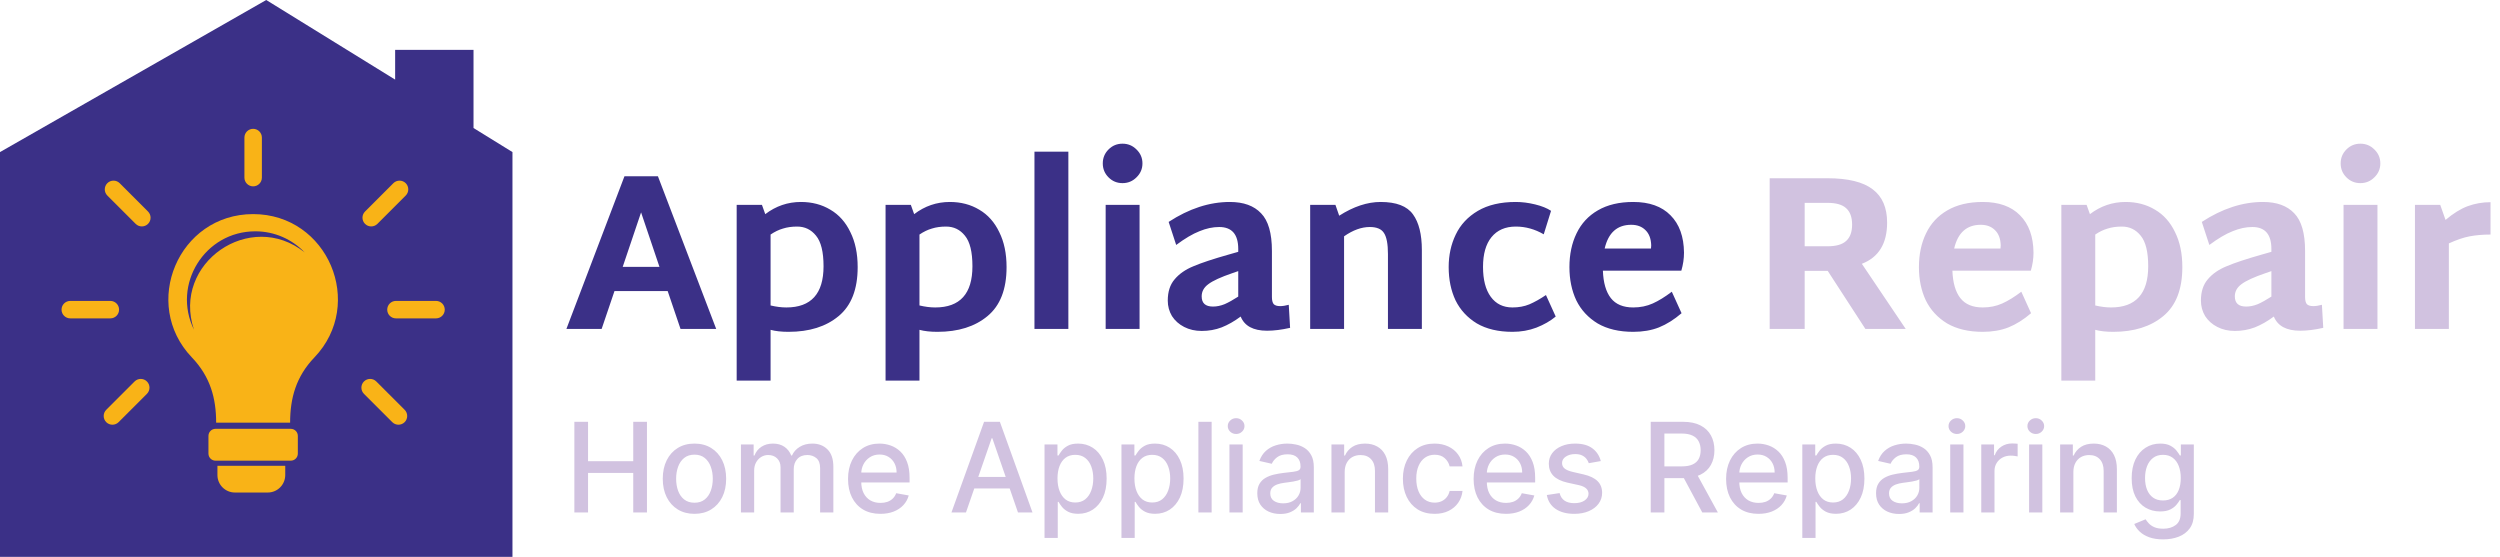
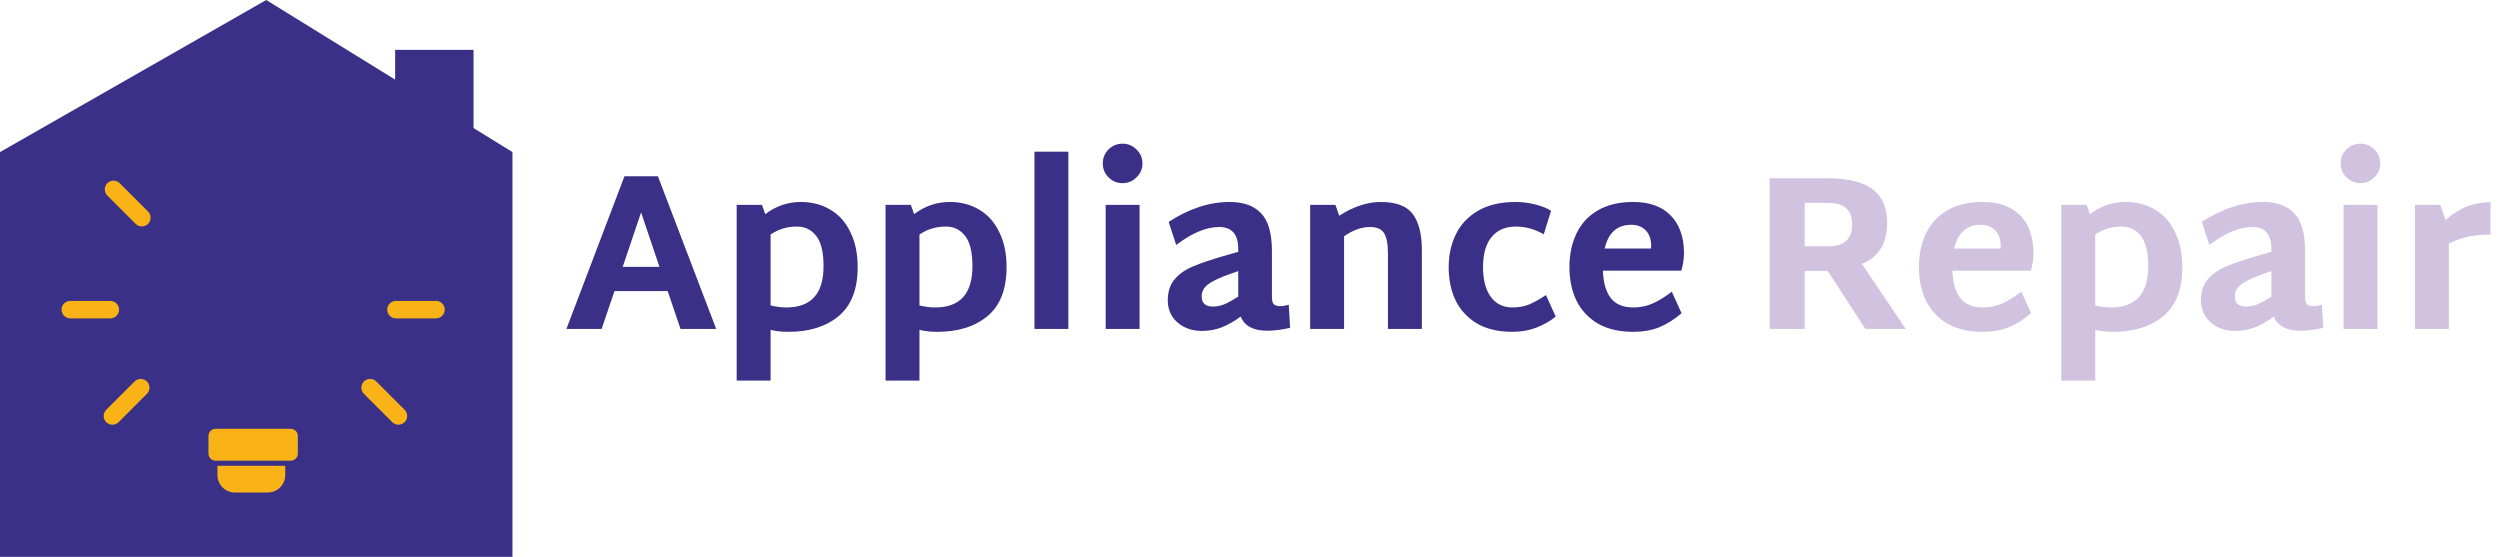
<svg xmlns="http://www.w3.org/2000/svg" width="722" height="161" viewBox="0 0 722 161" fill="none">
-   <path d="M165.876 148V121.818H169.827V133.196H182.879V121.818H186.842V148H182.879V136.584H169.827V148H165.876ZM200.56 148.396C198.719 148.396 197.112 147.974 195.74 147.131C194.368 146.287 193.303 145.107 192.544 143.589C191.786 142.072 191.406 140.3 191.406 138.271C191.406 136.234 191.786 134.453 192.544 132.928C193.303 131.402 194.368 130.217 195.74 129.374C197.112 128.53 198.719 128.108 200.56 128.108C202.401 128.108 204.007 128.53 205.379 129.374C206.751 130.217 207.817 131.402 208.575 132.928C209.334 134.453 209.713 136.234 209.713 138.271C209.713 140.3 209.334 142.072 208.575 143.589C207.817 145.107 206.751 146.287 205.379 147.131C204.007 147.974 202.401 148.396 200.56 148.396ZM200.572 145.188C201.766 145.188 202.754 144.872 203.538 144.241C204.322 143.611 204.902 142.771 205.277 141.723C205.661 140.675 205.852 139.52 205.852 138.259C205.852 137.006 205.661 135.855 205.277 134.807C204.902 133.75 204.322 132.902 203.538 132.263C202.754 131.624 201.766 131.304 200.572 131.304C199.371 131.304 198.374 131.624 197.581 132.263C196.797 132.902 196.213 133.75 195.83 134.807C195.455 135.855 195.267 137.006 195.267 138.259C195.267 139.52 195.455 140.675 195.83 141.723C196.213 142.771 196.797 143.611 197.581 144.241C198.374 144.872 199.371 145.188 200.572 145.188ZM213.98 148V128.364H217.649V131.56H217.892C218.301 130.477 218.97 129.634 219.899 129.028C220.828 128.415 221.94 128.108 223.235 128.108C224.548 128.108 225.647 128.415 226.534 129.028C227.429 129.642 228.089 130.486 228.515 131.56H228.72C229.189 130.511 229.934 129.676 230.957 129.054C231.98 128.423 233.199 128.108 234.613 128.108C236.395 128.108 237.848 128.666 238.973 129.783C240.106 130.899 240.673 132.582 240.673 134.832V148H236.85V135.19C236.85 133.861 236.488 132.898 235.764 132.301C235.039 131.705 234.174 131.406 233.169 131.406C231.924 131.406 230.957 131.79 230.267 132.557C229.576 133.315 229.231 134.291 229.231 135.484V148H225.422V134.947C225.422 133.882 225.089 133.026 224.424 132.378C223.76 131.73 222.895 131.406 221.829 131.406C221.105 131.406 220.436 131.598 219.822 131.982C219.217 132.357 218.727 132.881 218.352 133.554C217.985 134.227 217.802 135.007 217.802 135.893V148H213.98ZM254.259 148.396C252.325 148.396 250.658 147.983 249.261 147.156C247.871 146.321 246.798 145.149 246.039 143.641C245.289 142.124 244.914 140.347 244.914 138.31C244.914 136.298 245.289 134.526 246.039 132.991C246.798 131.457 247.854 130.26 249.21 129.399C250.573 128.538 252.167 128.108 253.991 128.108C255.099 128.108 256.173 128.291 257.212 128.658C258.252 129.024 259.185 129.599 260.012 130.384C260.839 131.168 261.491 132.186 261.968 133.439C262.445 134.683 262.684 136.196 262.684 137.977V139.332H247.075V136.469H258.938C258.938 135.463 258.734 134.572 258.325 133.797C257.915 133.013 257.34 132.395 256.599 131.943C255.866 131.491 255.005 131.266 254.016 131.266C252.942 131.266 252.005 131.53 251.204 132.058C250.411 132.578 249.798 133.26 249.363 134.104C248.937 134.939 248.724 135.847 248.724 136.827V139.064C248.724 140.376 248.954 141.493 249.414 142.413C249.883 143.334 250.535 144.037 251.37 144.523C252.205 145 253.181 145.239 254.298 145.239C255.022 145.239 255.683 145.136 256.279 144.932C256.876 144.719 257.391 144.403 257.826 143.986C258.261 143.568 258.593 143.053 258.823 142.439L262.441 143.091C262.151 144.156 261.631 145.089 260.881 145.891C260.14 146.683 259.207 147.301 258.082 147.744C256.965 148.179 255.691 148.396 254.259 148.396ZM278.971 148H274.778L284.2 121.818H288.763L298.185 148H293.992L286.59 126.574H286.386L278.971 148ZM279.674 137.747H293.276V141.071H279.674V137.747ZM301.659 155.364V128.364H305.392V131.547H305.712C305.934 131.138 306.253 130.665 306.671 130.128C307.088 129.591 307.668 129.122 308.409 128.722C309.151 128.312 310.131 128.108 311.35 128.108C312.935 128.108 314.35 128.509 315.594 129.31C316.838 130.111 317.814 131.266 318.522 132.774C319.238 134.283 319.596 136.098 319.596 138.22C319.596 140.342 319.242 142.162 318.534 143.679C317.827 145.187 316.855 146.351 315.62 147.169C314.384 147.979 312.973 148.384 311.388 148.384C310.195 148.384 309.219 148.183 308.461 147.783C307.711 147.382 307.123 146.913 306.696 146.376C306.27 145.839 305.942 145.362 305.712 144.945H305.482V155.364H301.659ZM305.405 138.182C305.405 139.562 305.605 140.773 306.006 141.812C306.407 142.852 306.986 143.666 307.745 144.254C308.503 144.834 309.432 145.124 310.532 145.124C311.674 145.124 312.628 144.821 313.395 144.216C314.162 143.602 314.742 142.771 315.134 141.723C315.534 140.675 315.735 139.494 315.735 138.182C315.735 136.886 315.539 135.723 315.147 134.692C314.763 133.661 314.184 132.847 313.408 132.25C312.641 131.653 311.682 131.355 310.532 131.355C309.424 131.355 308.486 131.641 307.719 132.212C306.961 132.783 306.385 133.58 305.993 134.602C305.601 135.625 305.405 136.818 305.405 138.182ZM323.878 155.364V128.364H327.611V131.547H327.931C328.152 131.138 328.472 130.665 328.89 130.128C329.307 129.591 329.887 129.122 330.628 128.722C331.37 128.312 332.35 128.108 333.569 128.108C335.154 128.108 336.569 128.509 337.813 129.31C339.057 130.111 340.033 131.266 340.74 132.774C341.456 134.283 341.814 136.098 341.814 138.22C341.814 140.342 341.461 142.162 340.753 143.679C340.046 145.187 339.074 146.351 337.838 147.169C336.603 147.979 335.192 148.384 333.607 148.384C332.414 148.384 331.438 148.183 330.679 147.783C329.929 147.382 329.341 146.913 328.915 146.376C328.489 145.839 328.161 145.362 327.931 144.945H327.701V155.364H323.878ZM327.624 138.182C327.624 139.562 327.824 140.773 328.225 141.812C328.625 142.852 329.205 143.666 329.963 144.254C330.722 144.834 331.651 145.124 332.75 145.124C333.892 145.124 334.847 144.821 335.614 144.216C336.381 143.602 336.961 142.771 337.353 141.723C337.753 140.675 337.953 139.494 337.953 138.182C337.953 136.886 337.757 135.723 337.365 134.692C336.982 133.661 336.402 132.847 335.627 132.25C334.86 131.653 333.901 131.355 332.75 131.355C331.642 131.355 330.705 131.641 329.938 132.212C329.179 132.783 328.604 133.58 328.212 134.602C327.82 135.625 327.624 136.818 327.624 138.182ZM349.919 121.818V148H346.097V121.818H349.919ZM355.062 148V128.364H358.884V148H355.062ZM356.992 125.334C356.327 125.334 355.756 125.112 355.279 124.669C354.81 124.217 354.576 123.68 354.576 123.058C354.576 122.428 354.81 121.891 355.279 121.447C355.756 120.996 356.327 120.77 356.992 120.77C357.657 120.77 358.224 120.996 358.692 121.447C359.17 121.891 359.408 122.428 359.408 123.058C359.408 123.68 359.17 124.217 358.692 124.669C358.224 125.112 357.657 125.334 356.992 125.334ZM369.741 148.435C368.497 148.435 367.372 148.205 366.366 147.744C365.36 147.276 364.564 146.598 363.975 145.712C363.396 144.825 363.106 143.739 363.106 142.452C363.106 141.344 363.319 140.432 363.745 139.716C364.172 139 364.747 138.433 365.471 138.016C366.196 137.598 367.005 137.283 367.9 137.07C368.795 136.857 369.707 136.695 370.636 136.584C371.812 136.447 372.767 136.337 373.5 136.251C374.233 136.158 374.765 136.009 375.098 135.804C375.43 135.599 375.596 135.267 375.596 134.807V134.717C375.596 133.601 375.281 132.736 374.65 132.122C374.028 131.509 373.099 131.202 371.863 131.202C370.576 131.202 369.562 131.487 368.821 132.058C368.088 132.621 367.581 133.247 367.299 133.938L363.707 133.119C364.133 131.926 364.755 130.963 365.574 130.23C366.4 129.489 367.35 128.952 368.424 128.619C369.498 128.278 370.627 128.108 371.812 128.108C372.596 128.108 373.427 128.202 374.305 128.389C375.191 128.568 376.018 128.901 376.785 129.386C377.561 129.872 378.196 130.567 378.69 131.47C379.184 132.365 379.431 133.528 379.431 134.96V148H375.699V145.315H375.545C375.298 145.81 374.927 146.295 374.433 146.773C373.939 147.25 373.304 147.646 372.528 147.962C371.752 148.277 370.824 148.435 369.741 148.435ZM370.572 145.366C371.629 145.366 372.532 145.158 373.282 144.74C374.041 144.322 374.616 143.777 375.008 143.104C375.409 142.422 375.609 141.693 375.609 140.918V138.386C375.473 138.523 375.208 138.651 374.816 138.77C374.433 138.881 373.994 138.979 373.5 139.064C373.005 139.141 372.524 139.213 372.055 139.281C371.586 139.341 371.194 139.392 370.879 139.435C370.137 139.528 369.46 139.686 368.846 139.908C368.241 140.129 367.755 140.449 367.389 140.866C367.031 141.276 366.852 141.821 366.852 142.503C366.852 143.449 367.201 144.165 367.9 144.651C368.599 145.128 369.49 145.366 370.572 145.366ZM388.345 136.341V148H384.523V128.364H388.192V131.56H388.435C388.886 130.52 389.594 129.685 390.557 129.054C391.528 128.423 392.751 128.108 394.226 128.108C395.564 128.108 396.736 128.389 397.741 128.952C398.747 129.506 399.527 130.332 400.081 131.432C400.635 132.531 400.912 133.891 400.912 135.51V148H397.089V135.97C397.089 134.547 396.719 133.435 395.977 132.634C395.236 131.824 394.217 131.419 392.922 131.419C392.036 131.419 391.247 131.611 390.557 131.994C389.875 132.378 389.334 132.94 388.933 133.682C388.541 134.415 388.345 135.301 388.345 136.341ZM414.31 148.396C412.409 148.396 410.773 147.966 409.401 147.105C408.037 146.236 406.989 145.038 406.256 143.513C405.523 141.987 405.156 140.24 405.156 138.271C405.156 136.277 405.531 134.517 406.281 132.991C407.031 131.457 408.088 130.26 409.452 129.399C410.815 128.538 412.422 128.108 414.271 128.108C415.763 128.108 417.092 128.385 418.26 128.939C419.428 129.484 420.369 130.251 421.085 131.24C421.81 132.229 422.24 133.384 422.376 134.705H418.656C418.452 133.784 417.983 132.991 417.25 132.327C416.526 131.662 415.554 131.33 414.335 131.33C413.27 131.33 412.337 131.611 411.536 132.173C410.743 132.727 410.125 133.52 409.682 134.551C409.239 135.574 409.017 136.784 409.017 138.182C409.017 139.614 409.234 140.849 409.669 141.889C410.104 142.929 410.717 143.734 411.51 144.305C412.311 144.876 413.253 145.162 414.335 145.162C415.06 145.162 415.716 145.03 416.304 144.766C416.901 144.493 417.399 144.105 417.8 143.602C418.209 143.099 418.494 142.494 418.656 141.787H422.376C422.24 143.057 421.827 144.19 421.136 145.188C420.446 146.185 419.521 146.969 418.362 147.54C417.212 148.111 415.861 148.396 414.31 148.396ZM434.927 148.396C432.993 148.396 431.326 147.983 429.929 147.156C428.539 146.321 427.466 145.149 426.707 143.641C425.957 142.124 425.582 140.347 425.582 138.31C425.582 136.298 425.957 134.526 426.707 132.991C427.466 131.457 428.522 130.26 429.877 129.399C431.241 128.538 432.835 128.108 434.659 128.108C435.767 128.108 436.841 128.291 437.88 128.658C438.92 129.024 439.853 129.599 440.68 130.384C441.507 131.168 442.159 132.186 442.636 133.439C443.113 134.683 443.352 136.196 443.352 137.977V139.332H427.743V136.469H439.606C439.606 135.463 439.402 134.572 438.993 133.797C438.583 133.013 438.008 132.395 437.267 131.943C436.534 131.491 435.673 131.266 434.684 131.266C433.61 131.266 432.673 131.53 431.872 132.058C431.079 132.578 430.466 133.26 430.031 134.104C429.605 134.939 429.392 135.847 429.392 136.827V139.064C429.392 140.376 429.622 141.493 430.082 142.413C430.551 143.334 431.203 144.037 432.038 144.523C432.873 145 433.849 145.239 434.966 145.239C435.69 145.239 436.35 145.136 436.947 144.932C437.544 144.719 438.059 144.403 438.494 143.986C438.929 143.568 439.261 143.053 439.491 142.439L443.109 143.091C442.819 144.156 442.299 145.089 441.549 145.891C440.808 146.683 439.875 147.301 438.75 147.744C437.633 148.179 436.359 148.396 434.927 148.396ZM462.308 133.158L458.843 133.771C458.698 133.328 458.468 132.906 458.153 132.506C457.846 132.105 457.428 131.777 456.9 131.521C456.371 131.266 455.711 131.138 454.918 131.138C453.836 131.138 452.933 131.381 452.208 131.866C451.484 132.344 451.121 132.962 451.121 133.72C451.121 134.376 451.364 134.905 451.85 135.305C452.336 135.706 453.12 136.034 454.202 136.29L457.322 137.006C459.129 137.423 460.475 138.067 461.362 138.936C462.248 139.805 462.691 140.935 462.691 142.324C462.691 143.5 462.35 144.548 461.668 145.469C460.995 146.381 460.053 147.097 458.843 147.616C457.641 148.136 456.248 148.396 454.663 148.396C452.464 148.396 450.67 147.928 449.281 146.99C447.891 146.044 447.039 144.702 446.724 142.963L450.418 142.401C450.648 143.364 451.121 144.092 451.837 144.587C452.553 145.072 453.487 145.315 454.637 145.315C455.89 145.315 456.891 145.055 457.641 144.536C458.391 144.007 458.766 143.364 458.766 142.605C458.766 141.991 458.536 141.476 458.076 141.058C457.624 140.641 456.93 140.325 455.992 140.112L452.668 139.384C450.836 138.966 449.481 138.301 448.603 137.389C447.734 136.477 447.299 135.322 447.299 133.925C447.299 132.766 447.623 131.751 448.271 130.882C448.918 130.013 449.813 129.335 450.955 128.849C452.097 128.355 453.406 128.108 454.88 128.108C457.002 128.108 458.673 128.568 459.891 129.489C461.11 130.401 461.915 131.624 462.308 133.158ZM476.728 148V121.818H486.06C488.089 121.818 489.772 122.168 491.11 122.866C492.457 123.565 493.462 124.533 494.127 125.768C494.792 126.996 495.124 128.415 495.124 130.026C495.124 131.628 494.788 133.038 494.114 134.257C493.45 135.467 492.444 136.409 491.097 137.082C489.759 137.756 488.076 138.092 486.048 138.092H478.978V134.692H485.69C486.968 134.692 488.008 134.509 488.809 134.142C489.619 133.776 490.211 133.243 490.586 132.544C490.961 131.845 491.148 131.006 491.148 130.026C491.148 129.037 490.957 128.18 490.573 127.456C490.198 126.732 489.606 126.178 488.796 125.794C487.995 125.402 486.942 125.206 485.638 125.206H480.678V148H476.728ZM489.653 136.188L496.121 148H491.621L485.281 136.188H489.653ZM507.841 148.396C505.907 148.396 504.24 147.983 502.843 147.156C501.453 146.321 500.38 145.149 499.621 143.641C498.871 142.124 498.496 140.347 498.496 138.31C498.496 136.298 498.871 134.526 499.621 132.991C500.38 131.457 501.436 130.26 502.792 129.399C504.155 128.538 505.749 128.108 507.573 128.108C508.681 128.108 509.755 128.291 510.794 128.658C511.834 129.024 512.767 129.599 513.594 130.384C514.421 131.168 515.073 132.186 515.55 133.439C516.027 134.683 516.266 136.196 516.266 137.977V139.332H500.657V136.469H512.52C512.52 135.463 512.316 134.572 511.907 133.797C511.498 133.013 510.922 132.395 510.181 131.943C509.448 131.491 508.587 131.266 507.598 131.266C506.525 131.266 505.587 131.53 504.786 132.058C503.993 132.578 503.38 133.26 502.945 134.104C502.519 134.939 502.306 135.847 502.306 136.827V139.064C502.306 140.376 502.536 141.493 502.996 142.413C503.465 143.334 504.117 144.037 504.952 144.523C505.787 145 506.763 145.239 507.88 145.239C508.604 145.239 509.265 145.136 509.861 144.932C510.458 144.719 510.973 144.403 511.408 143.986C511.843 143.568 512.175 143.053 512.405 142.439L516.023 143.091C515.733 144.156 515.213 145.089 514.463 145.891C513.722 146.683 512.789 147.301 511.664 147.744C510.547 148.179 509.273 148.396 507.841 148.396ZM520.507 155.364V128.364H524.24V131.547H524.56C524.781 131.138 525.101 130.665 525.518 130.128C525.936 129.591 526.516 129.122 527.257 128.722C527.999 128.312 528.979 128.108 530.197 128.108C531.783 128.108 533.197 128.509 534.442 129.31C535.686 130.111 536.662 131.266 537.369 132.774C538.085 134.283 538.443 136.098 538.443 138.22C538.443 140.342 538.089 142.162 537.382 143.679C536.675 145.187 535.703 146.351 534.467 147.169C533.232 147.979 531.821 148.384 530.236 148.384C529.043 148.384 528.067 148.183 527.308 147.783C526.558 147.382 525.97 146.913 525.544 146.376C525.118 145.839 524.79 145.362 524.56 144.945H524.33V155.364H520.507ZM524.253 138.182C524.253 139.562 524.453 140.773 524.854 141.812C525.254 142.852 525.834 143.666 526.592 144.254C527.351 144.834 528.28 145.124 529.379 145.124C530.521 145.124 531.476 144.821 532.243 144.216C533.01 143.602 533.589 142.771 533.982 141.723C534.382 140.675 534.582 139.494 534.582 138.182C534.582 136.886 534.386 135.723 533.994 134.692C533.611 133.661 533.031 132.847 532.256 132.25C531.489 131.653 530.53 131.355 529.379 131.355C528.271 131.355 527.334 131.641 526.567 132.212C525.808 132.783 525.233 133.58 524.841 134.602C524.449 135.625 524.253 136.818 524.253 138.182ZM548.44 148.435C547.196 148.435 546.071 148.205 545.065 147.744C544.06 147.276 543.263 146.598 542.675 145.712C542.095 144.825 541.805 143.739 541.805 142.452C541.805 141.344 542.018 140.432 542.445 139.716C542.871 139 543.446 138.433 544.17 138.016C544.895 137.598 545.705 137.283 546.599 137.07C547.494 136.857 548.406 136.695 549.335 136.584C550.511 136.447 551.466 136.337 552.199 136.251C552.932 136.158 553.464 136.009 553.797 135.804C554.129 135.599 554.295 135.267 554.295 134.807V134.717C554.295 133.601 553.98 132.736 553.349 132.122C552.727 131.509 551.798 131.202 550.562 131.202C549.276 131.202 548.261 131.487 547.52 132.058C546.787 132.621 546.28 133.247 545.999 133.938L542.406 133.119C542.832 131.926 543.455 130.963 544.273 130.23C545.099 129.489 546.05 128.952 547.124 128.619C548.197 128.278 549.327 128.108 550.511 128.108C551.295 128.108 552.126 128.202 553.004 128.389C553.891 128.568 554.717 128.901 555.484 129.386C556.26 129.872 556.895 130.567 557.389 131.47C557.884 132.365 558.131 133.528 558.131 134.96V148H554.398V145.315H554.244C553.997 145.81 553.626 146.295 553.132 146.773C552.638 147.25 552.003 147.646 551.227 147.962C550.452 148.277 549.523 148.435 548.44 148.435ZM549.271 145.366C550.328 145.366 551.232 145.158 551.982 144.74C552.74 144.322 553.315 143.777 553.707 143.104C554.108 142.422 554.308 141.693 554.308 140.918V138.386C554.172 138.523 553.908 138.651 553.516 138.77C553.132 138.881 552.693 138.979 552.199 139.064C551.705 139.141 551.223 139.213 550.754 139.281C550.286 139.341 549.893 139.392 549.578 139.435C548.837 139.528 548.159 139.686 547.545 139.908C546.94 140.129 546.455 140.449 546.088 140.866C545.73 141.276 545.551 141.821 545.551 142.503C545.551 143.449 545.901 144.165 546.599 144.651C547.298 145.128 548.189 145.366 549.271 145.366ZM563.222 148V128.364H567.044V148H563.222ZM565.152 125.334C564.488 125.334 563.917 125.112 563.439 124.669C562.971 124.217 562.736 123.68 562.736 123.058C562.736 122.428 562.971 121.891 563.439 121.447C563.917 120.996 564.488 120.77 565.152 120.77C565.817 120.77 566.384 120.996 566.853 121.447C567.33 121.891 567.569 122.428 567.569 123.058C567.569 123.68 567.33 124.217 566.853 124.669C566.384 125.112 565.817 125.334 565.152 125.334ZM572.187 148V128.364H575.881V131.483H576.086C576.444 130.426 577.075 129.595 577.978 128.99C578.89 128.376 579.921 128.07 581.072 128.07C581.31 128.07 581.592 128.078 581.915 128.095C582.248 128.112 582.508 128.134 582.695 128.159V131.815C582.542 131.773 582.269 131.726 581.877 131.675C581.485 131.615 581.093 131.585 580.701 131.585C579.798 131.585 578.992 131.777 578.285 132.161C577.586 132.536 577.032 133.06 576.623 133.733C576.214 134.398 576.009 135.156 576.009 136.009V148H572.187ZM586.003 148V128.364H589.826V148H586.003ZM587.934 125.334C587.269 125.334 586.698 125.112 586.221 124.669C585.752 124.217 585.517 123.68 585.517 123.058C585.517 122.428 585.752 121.891 586.221 121.447C586.698 120.996 587.269 120.77 587.934 120.77C588.598 120.77 589.165 120.996 589.634 121.447C590.111 121.891 590.35 122.428 590.35 123.058C590.35 123.68 590.111 124.217 589.634 124.669C589.165 125.112 588.598 125.334 587.934 125.334ZM598.79 136.341V148H594.968V128.364H598.637V131.56H598.88C599.332 130.52 600.039 129.685 601.002 129.054C601.974 128.423 603.197 128.108 604.671 128.108C606.009 128.108 607.181 128.389 608.187 128.952C609.192 129.506 609.972 130.332 610.526 131.432C611.08 132.531 611.357 133.891 611.357 135.51V148H607.535V135.97C607.535 134.547 607.164 133.435 606.423 132.634C605.681 131.824 604.663 131.419 603.367 131.419C602.481 131.419 601.692 131.611 601.002 131.994C600.32 132.378 599.779 132.94 599.379 133.682C598.987 134.415 598.79 135.301 598.79 136.341ZM624.717 155.773C623.157 155.773 621.815 155.568 620.69 155.159C619.573 154.75 618.661 154.209 617.954 153.536C617.246 152.862 616.718 152.125 616.369 151.324L619.654 149.969C619.884 150.344 620.191 150.74 620.575 151.158C620.967 151.584 621.495 151.946 622.16 152.244C622.833 152.543 623.698 152.692 624.755 152.692C626.204 152.692 627.401 152.338 628.347 151.631C629.293 150.932 629.766 149.815 629.766 148.281V144.42H629.523C629.293 144.838 628.961 145.303 628.526 145.814C628.1 146.325 627.512 146.768 626.762 147.143C626.012 147.518 625.036 147.706 623.835 147.706C622.283 147.706 620.886 147.344 619.641 146.619C618.406 145.886 617.425 144.808 616.701 143.385C615.985 141.953 615.627 140.193 615.627 138.105C615.627 136.017 615.981 134.227 616.688 132.736C617.404 131.244 618.384 130.102 619.629 129.31C620.873 128.509 622.283 128.108 623.86 128.108C625.079 128.108 626.063 128.312 626.813 128.722C627.563 129.122 628.147 129.591 628.565 130.128C628.991 130.665 629.319 131.138 629.549 131.547H629.83V128.364H633.576V148.435C633.576 150.122 633.184 151.507 632.4 152.589C631.616 153.672 630.555 154.473 629.217 154.993C627.887 155.513 626.387 155.773 624.717 155.773ZM624.678 144.536C625.778 144.536 626.707 144.28 627.465 143.768C628.232 143.249 628.812 142.507 629.204 141.544C629.604 140.572 629.805 139.409 629.805 138.054C629.805 136.733 629.609 135.57 629.217 134.564C628.825 133.558 628.249 132.774 627.491 132.212C626.732 131.641 625.795 131.355 624.678 131.355C623.528 131.355 622.569 131.653 621.802 132.25C621.035 132.838 620.455 133.639 620.063 134.653C619.68 135.668 619.488 136.801 619.488 138.054C619.488 139.341 619.684 140.47 620.076 141.442C620.468 142.413 621.048 143.172 621.815 143.717C622.59 144.263 623.545 144.536 624.678 144.536Z" fill="#D1C2E0" />
  <path d="M192.824 84.056H177.464L173.752 95H163.576L180.344 50.904H190.008L206.84 95H196.536L192.824 84.056ZM190.456 77.08L185.144 61.336L179.832 77.08H190.456ZM231.311 58.328C234.511 58.328 237.348 59.075 239.823 60.568C242.298 62.019 244.218 64.173 245.583 67.032C246.991 69.848 247.695 73.219 247.695 77.144C247.695 83.544 245.86 88.259 242.191 91.288C238.564 94.317 233.743 95.832 227.727 95.832C225.679 95.832 223.951 95.64 222.543 95.256V109.912H212.751V59.16H220.047L221.007 61.848C224.079 59.501 227.514 58.328 231.311 58.328ZM227.087 88.792C234.255 88.792 237.839 84.824 237.839 76.888C237.839 72.749 237.114 69.805 235.663 68.056C234.255 66.307 232.442 65.432 230.223 65.432C228.687 65.432 227.322 65.624 226.127 66.008C224.932 66.349 223.738 66.925 222.543 67.736V88.216C224.164 88.6 225.679 88.792 227.087 88.792ZM274.311 58.328C277.511 58.328 280.348 59.075 282.823 60.568C285.298 62.019 287.218 64.173 288.583 67.032C289.991 69.848 290.695 73.219 290.695 77.144C290.695 83.544 288.86 88.259 285.191 91.288C281.564 94.317 276.743 95.832 270.727 95.832C268.679 95.832 266.951 95.64 265.543 95.256V109.912H255.751V59.16H263.047L264.007 61.848C267.079 59.501 270.514 58.328 274.311 58.328ZM270.087 88.792C277.255 88.792 280.839 84.824 280.839 76.888C280.839 72.749 280.114 69.805 278.663 68.056C277.255 66.307 275.442 65.432 273.223 65.432C271.687 65.432 270.322 65.624 269.127 66.008C267.932 66.349 266.738 66.925 265.543 67.736V88.216C267.164 88.6 268.679 88.792 270.087 88.792ZM298.751 43.8H308.543V95H298.751V43.8ZM324.179 52.888C322.6 52.888 321.256 52.333 320.147 51.224C319.038 50.115 318.483 48.771 318.483 47.192C318.483 45.613 319.038 44.269 320.147 43.16C321.256 42.051 322.6 41.496 324.179 41.496C325.758 41.496 327.102 42.051 328.211 43.16C329.363 44.269 329.939 45.613 329.939 47.192C329.939 48.771 329.363 50.115 328.211 51.224C327.102 52.333 325.758 52.888 324.179 52.888ZM319.315 59.16H329.107V95H319.315V59.16ZM372.579 94.68C370.147 95.235 367.928 95.512 365.923 95.512C361.955 95.512 359.416 94.147 358.307 91.416C356.472 92.781 354.637 93.827 352.803 94.552C351.011 95.235 349.091 95.576 347.043 95.576C345.165 95.576 343.48 95.192 341.987 94.424C340.493 93.656 339.32 92.611 338.467 91.288C337.656 89.923 337.251 88.429 337.251 86.808C337.251 84.248 337.912 82.2 339.235 80.664C340.557 79.085 342.371 77.827 344.675 76.888C346.979 75.907 350.392 74.776 354.915 73.496L357.603 72.728V71.896C357.603 67.672 355.768 65.56 352.099 65.56C350.264 65.56 348.365 65.965 346.403 66.776C344.44 67.544 342.2 68.867 339.683 70.744L337.507 64.088C343.395 60.248 349.283 58.328 355.171 58.328C359.139 58.328 362.147 59.416 364.195 61.592C366.285 63.725 367.331 67.352 367.331 72.472V85.784C367.331 86.723 367.501 87.405 367.843 87.832C368.227 88.216 368.845 88.408 369.699 88.408C370.424 88.408 371.256 88.28 372.194 88.024L372.579 94.68ZM347.043 85.592C347.043 87.555 348.131 88.536 350.307 88.536C351.416 88.536 352.547 88.301 353.699 87.832C354.851 87.32 356.152 86.595 357.603 85.656V78.296L355.939 78.872C352.568 80.024 350.243 81.091 348.963 82.072C347.683 83.011 347.043 84.184 347.043 85.592ZM398.728 58.328C403.251 58.328 406.365 59.523 408.072 61.912C409.779 64.259 410.632 67.693 410.632 72.216V95H400.84V73.368C400.84 70.467 400.456 68.44 399.688 67.288C398.963 66.136 397.597 65.56 395.592 65.56C393.203 65.56 390.728 66.456 388.168 68.248V95H378.376V59.16H385.672L386.76 62.296C390.899 59.651 394.888 58.328 398.728 58.328ZM436.808 95.832C432.712 95.832 429.277 95.021 426.504 93.4C423.773 91.736 421.725 89.517 420.36 86.744C419.037 83.928 418.376 80.728 418.376 77.144C418.376 73.688 419.058 70.552 420.424 67.736C421.789 64.877 423.922 62.595 426.824 60.888C429.725 59.181 433.373 58.328 437.768 58.328C439.56 58.328 441.416 58.563 443.336 59.032C445.256 59.501 446.792 60.12 447.944 60.888L445.832 67.672C443.272 66.179 440.584 65.432 437.768 65.432C434.738 65.432 432.392 66.456 430.728 68.504C429.106 70.509 428.296 73.368 428.296 77.08C428.296 80.792 429.042 83.672 430.536 85.72C432.029 87.768 434.12 88.792 436.808 88.792C438.6 88.792 440.221 88.493 441.672 87.896C443.165 87.256 444.765 86.36 446.472 85.208L449.288 91.416C447.752 92.696 445.896 93.763 443.72 94.616C441.586 95.427 439.282 95.832 436.808 95.832ZM471.683 88.792C473.731 88.792 475.608 88.408 477.315 87.64C479.021 86.872 480.856 85.741 482.819 84.248L485.635 90.456C483.501 92.291 481.325 93.656 479.107 94.552C476.931 95.405 474.456 95.832 471.683 95.832C467.587 95.832 464.152 95.021 461.379 93.4C458.648 91.736 456.6 89.517 455.235 86.744C453.912 83.928 453.251 80.728 453.251 77.144C453.251 73.475 453.933 70.232 455.299 67.416C456.664 64.557 458.712 62.339 461.443 60.76C464.216 59.139 467.629 58.328 471.683 58.328C476.333 58.328 479.917 59.608 482.435 62.168C484.995 64.728 486.296 68.333 486.339 72.984C486.339 74.691 486.083 76.419 485.571 78.168H462.915C463.043 81.667 463.811 84.312 465.219 86.104C466.627 87.896 468.781 88.792 471.683 88.792ZM471.107 64.92C467.053 64.92 464.493 67.203 463.427 71.768H476.803C476.845 71.555 476.867 71.256 476.867 70.872C476.824 68.952 476.269 67.48 475.203 66.456C474.179 65.432 472.813 64.92 471.107 64.92Z" fill="#3B3087" />
  <path d="M527.848 78.232H521.192V95H511.08V51.48H527.784C533.715 51.48 538.067 52.547 540.84 54.68C543.613 56.771 545 59.971 545 64.28C545 70.339 542.568 74.307 537.704 76.184L550.376 95H538.728L527.848 78.232ZM521.192 71.128H527.784C530.259 71.128 532.051 70.616 533.16 69.592C534.312 68.568 534.888 66.989 534.888 64.856C534.888 62.723 534.312 61.144 533.16 60.12C532.051 59.096 530.259 58.584 527.784 58.584H521.192V71.128ZM572.62 88.792C574.668 88.792 576.545 88.408 578.252 87.64C579.959 86.872 581.793 85.741 583.756 84.248L586.572 90.456C584.439 92.291 582.263 93.656 580.044 94.552C577.868 95.405 575.393 95.832 572.62 95.832C568.524 95.832 565.089 95.021 562.316 93.4C559.585 91.736 557.537 89.517 556.172 86.744C554.849 83.928 554.188 80.728 554.188 77.144C554.188 73.475 554.871 70.232 556.236 67.416C557.601 64.557 559.649 62.339 562.38 60.76C565.153 59.139 568.567 58.328 572.62 58.328C577.271 58.328 580.855 59.608 583.372 62.168C585.932 64.728 587.233 68.333 587.276 72.984C587.276 74.691 587.02 76.419 586.508 78.168H563.852C563.98 81.667 564.748 84.312 566.156 86.104C567.564 87.896 569.719 88.792 572.62 88.792ZM572.044 64.92C567.991 64.92 565.431 67.203 564.364 71.768H577.74C577.783 71.555 577.804 71.256 577.804 70.872C577.761 68.952 577.207 67.48 576.14 66.456C575.116 65.432 573.751 64.92 572.044 64.92ZM613.874 58.328C617.074 58.328 619.911 59.075 622.386 60.568C624.86 62.019 626.78 64.173 628.146 67.032C629.554 69.848 630.258 73.219 630.258 77.144C630.258 83.544 628.423 88.259 624.754 91.288C621.127 94.317 616.306 95.832 610.29 95.832C608.242 95.832 606.514 95.64 605.106 95.256V109.912H595.314V59.16H602.61L603.57 61.848C606.642 59.501 610.076 58.328 613.874 58.328ZM609.65 88.792C616.818 88.792 620.402 84.824 620.402 76.888C620.402 72.749 619.676 69.805 618.226 68.056C616.818 66.307 615.004 65.432 612.786 65.432C611.25 65.432 609.884 65.624 608.69 66.008C607.495 66.349 606.3 66.925 605.106 67.736V88.216C606.727 88.6 608.242 88.792 609.65 88.792ZM670.954 94.68C668.522 95.235 666.303 95.512 664.298 95.512C660.33 95.512 657.791 94.147 656.682 91.416C654.847 92.781 653.012 93.827 651.178 94.552C649.386 95.235 647.466 95.576 645.418 95.576C643.54 95.576 641.855 95.192 640.362 94.424C638.868 93.656 637.695 92.611 636.842 91.288C636.031 89.923 635.626 88.429 635.626 86.808C635.626 84.248 636.287 82.2 637.61 80.664C638.932 79.085 640.746 77.827 643.05 76.888C645.354 75.907 648.767 74.776 653.29 73.496L655.978 72.728V71.896C655.978 67.672 654.143 65.56 650.474 65.56C648.639 65.56 646.74 65.965 644.778 66.776C642.815 67.544 640.575 68.867 638.058 70.744L635.882 64.088C641.77 60.248 647.658 58.328 653.546 58.328C657.514 58.328 660.522 59.416 662.57 61.592C664.66 63.725 665.706 67.352 665.706 72.472V85.784C665.706 86.723 665.876 87.405 666.218 87.832C666.602 88.216 667.22 88.408 668.074 88.408C668.799 88.408 669.631 88.28 670.569 88.024L670.954 94.68ZM645.418 85.592C645.418 87.555 646.506 88.536 648.682 88.536C649.791 88.536 650.922 88.301 652.074 87.832C653.226 87.32 654.527 86.595 655.978 85.656V78.296L654.314 78.872C650.943 80.024 648.618 81.091 647.338 82.072C646.058 83.011 645.418 84.184 645.418 85.592ZM681.679 52.888C680.1 52.888 678.756 52.333 677.647 51.224C676.538 50.115 675.983 48.771 675.983 47.192C675.983 45.613 676.538 44.269 677.647 43.16C678.756 42.051 680.1 41.496 681.679 41.496C683.258 41.496 684.602 42.051 685.711 43.16C686.863 44.269 687.439 45.613 687.439 47.192C687.439 48.771 686.863 50.115 685.711 51.224C684.602 52.333 683.258 52.888 681.679 52.888ZM676.815 59.16H686.607V95H676.815V59.16ZM719.263 67.736C717.087 67.736 715.081 67.907 713.247 68.248C711.455 68.589 709.449 69.272 707.231 70.296V95H697.439V59.16H704.735L706.271 63.512C708.489 61.635 710.623 60.312 712.671 59.544C714.761 58.776 716.959 58.392 719.263 58.392V67.736Z" fill="#D1C2E0" />
  <path d="M136.753 36.974V14.403H114.117V22.993L76.889 0L0 43.921V160.829H148V43.921L136.753 36.974Z" fill="#3B3087" />
  <path d="M83.975 123.844H62.241C61.114 123.844 60.201 124.757 60.201 125.884V131.003C60.201 132.129 61.114 133.042 62.241 133.042H83.975C85.101 133.042 86.014 132.129 86.014 131.003V125.884C86.014 124.757 85.101 123.844 83.975 123.844Z" fill="#F9B317" />
  <path d="M62.795 137.197C62.795 139.982 65.052 142.24 67.839 142.24H77.333C80.119 142.24 82.377 139.982 82.377 137.197V134.526H62.795V137.197Z" fill="#F9B317" />
-   <path d="M73.106 61.832C51.502 61.832 40.643 87.795 55.419 103.233C60.746 108.796 62.425 115.025 62.425 122.064H83.787C83.787 114.988 85.484 108.778 90.792 103.233C105.597 87.764 94.678 61.832 73.106 61.832ZM56.017 95.213C49.616 82.17 59.12 66.803 73.738 66.803C79.345 66.803 84.401 69.145 87.993 72.901C72.337 60.339 49.568 75.971 56.017 95.213Z" fill="#F9B317" />
-   <path d="M73.11 53.821C74.503 53.821 75.632 52.692 75.632 51.299V39.728C75.632 38.335 74.503 37.206 73.11 37.206C71.717 37.206 70.588 38.335 70.588 39.728V51.299C70.588 52.691 71.717 53.821 73.11 53.821Z" fill="#F9B317" />
  <path d="M125.923 86.903H114.351C112.959 86.903 111.83 88.032 111.83 89.427C111.83 90.819 112.959 91.948 114.351 91.948H125.923C127.316 91.948 128.446 90.819 128.446 89.427C128.446 88.032 127.316 86.903 125.923 86.903Z" fill="#F9B317" />
  <path d="M34.389 89.427C34.389 88.032 33.26 86.903 31.867 86.903H20.295C18.903 86.903 17.773 88.032 17.773 89.427C17.773 90.819 18.903 91.948 20.295 91.948H31.867C33.26 91.948 34.389 90.819 34.389 89.427Z" fill="#F9B317" />
-   <path d="M108.99 64.655L117.173 56.472C118.157 55.487 118.157 53.89 117.173 52.906C116.187 51.921 114.59 51.921 113.605 52.906L105.423 61.088C104.437 62.073 104.437 63.67 105.423 64.655C106.407 65.639 108.004 65.639 108.99 64.655Z" fill="#F9B317" />
  <path d="M34.566 52.906C33.581 51.921 31.983 51.921 30.998 52.906C30.014 53.89 30.014 55.487 30.998 56.473L39.181 64.654C40.166 65.639 41.763 65.639 42.748 64.654C43.734 63.67 43.734 62.073 42.748 61.089L34.566 52.906Z" fill="#F9B317" />
  <path d="M108.677 110.17C107.692 109.185 106.094 109.185 105.11 110.17C104.125 111.155 104.125 112.751 105.11 113.737L113.292 121.919C114.276 122.903 115.874 122.903 116.859 121.919C117.845 120.935 117.845 119.337 116.859 118.353L108.677 110.17Z" fill="#F9B317" />
  <path d="M38.866 110.17L30.683 118.351C29.699 119.337 29.699 120.934 30.683 121.919C31.669 122.903 33.266 122.903 34.251 121.919L42.434 113.736C43.419 112.751 43.419 111.154 42.433 110.17C41.449 109.185 39.851 109.185 38.866 110.17Z" fill="#F9B317" />
</svg>